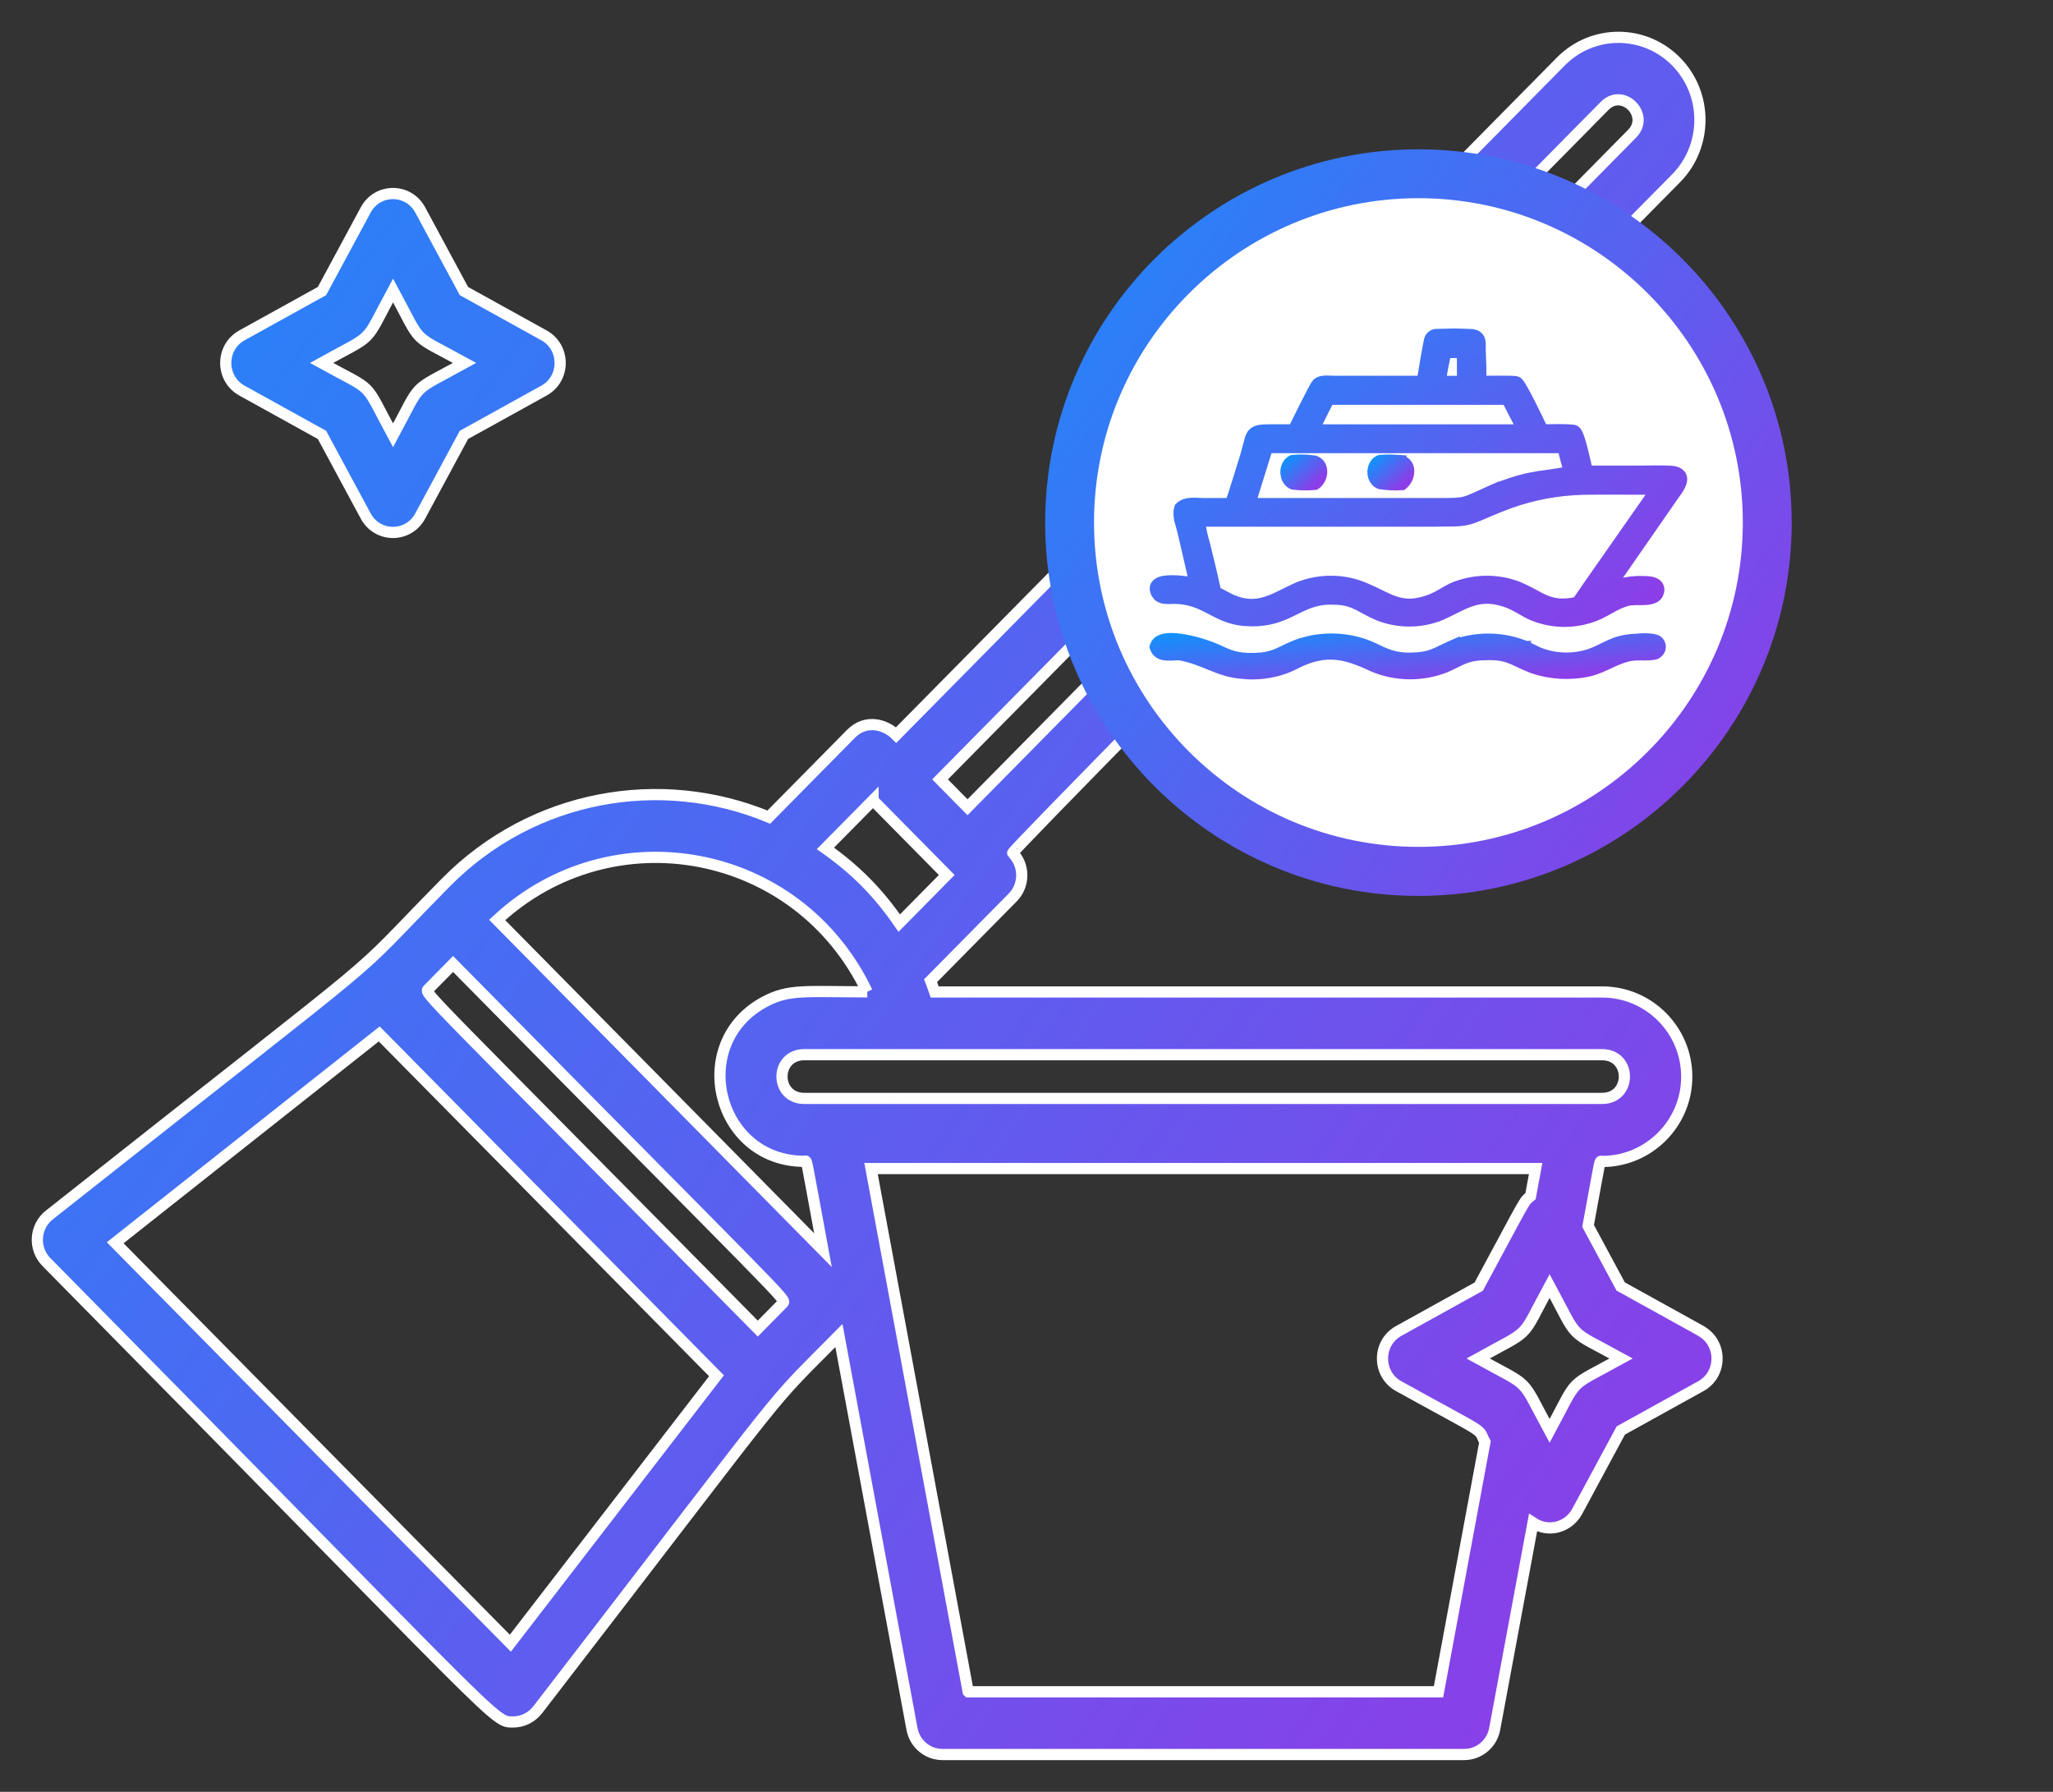
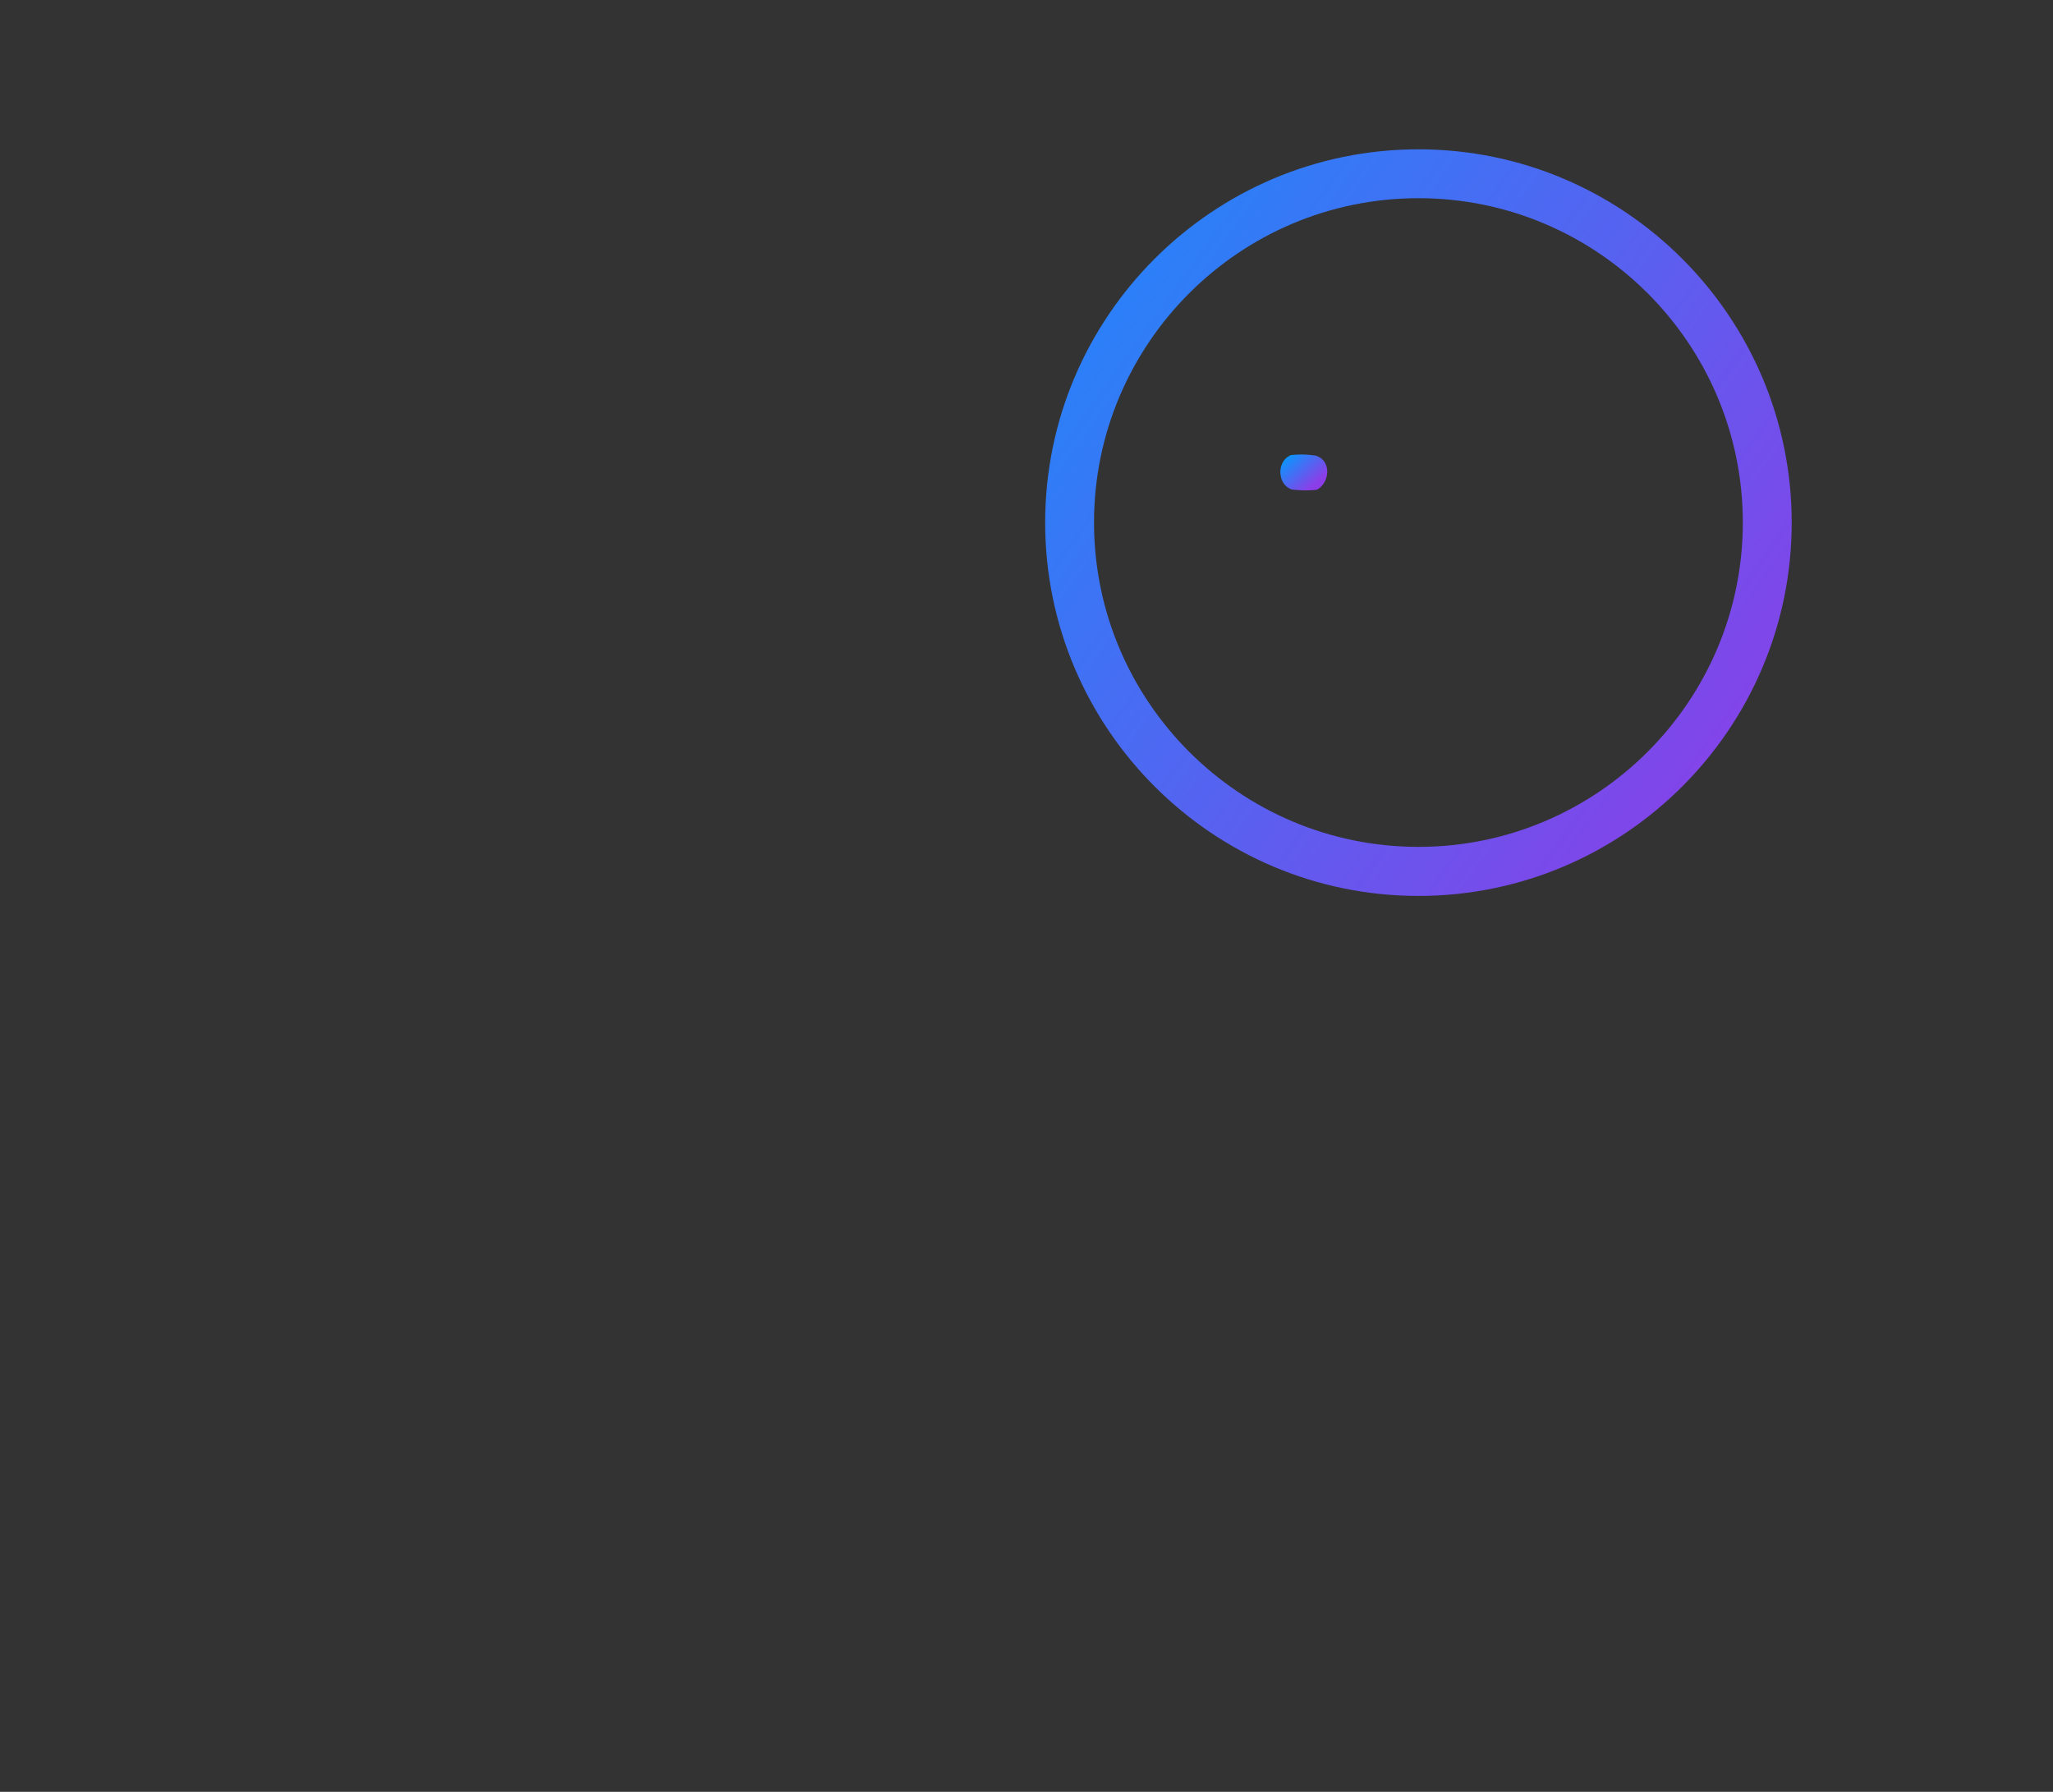
<svg xmlns="http://www.w3.org/2000/svg" width="55" height="48" viewBox="0 0 55 48" fill="none">
  <rect x="0" y="0" width="55" height="48" fill="#333333" stroke="none" />
-   <path d="M6.481 10.463L8.626 11.65L9.798 13.824C10.114 14.409 10.941 14.409 11.257 13.824L12.429 11.65L14.574 10.463C15.151 10.143 15.151 9.305 14.574 8.984L12.429 7.797L11.257 5.623C10.941 5.038 10.114 5.038 9.798 5.623L8.626 7.797L6.481 8.984C5.904 9.305 5.904 10.143 6.481 10.463ZM10.53 7.78C11.348 9.296 10.974 8.909 12.446 9.722C10.97 10.539 11.336 10.168 10.53 11.663C9.711 10.147 10.085 10.534 8.614 9.722C10.089 8.904 9.723 9.275 10.53 7.78ZM45.563 35.649L43.418 34.462L42.545 32.84C42.903 30.915 42.84 31.113 42.923 31.113C44.17 31.113 45.188 30.094 45.188 28.843C45.188 27.592 44.174 26.573 42.923 26.573H25.039C25.002 26.472 24.973 26.371 24.931 26.27L27.13 24.042C27.454 23.713 27.454 23.178 27.13 22.85C27.096 22.816 33.02 16.792 44.902 4.777C45.754 3.913 45.754 2.511 44.902 1.648C44.05 0.784 42.666 0.784 41.814 1.648L24.008 19.691C23.73 19.409 23.202 19.249 22.799 19.657L20.596 21.889C17.716 20.693 14.279 21.274 11.943 23.642C8.984 26.64 11.311 24.648 1.319 32.549C0.925 32.861 0.891 33.451 1.245 33.809C13.576 46.305 13.21 46.128 13.747 46.128C14 46.128 14.241 46.01 14.403 45.804C21.602 36.466 20.38 37.898 22.475 35.776L24.432 46.313C24.507 46.714 24.848 47 25.251 47H39.224C39.623 47 39.968 46.714 40.043 46.313L41.07 40.792C41.498 41.074 42.026 40.901 42.25 40.493L43.422 38.319L45.567 37.132C46.144 36.812 46.144 35.974 45.567 35.654L45.563 35.649ZM41.514 38.332C40.708 36.841 41.057 37.199 39.598 36.391C41.078 35.569 40.712 35.931 41.514 34.449C42.333 35.965 41.959 35.578 43.43 36.391C41.955 37.208 42.321 36.837 41.514 38.332ZM25.937 45.315L23.335 31.303H41.14L41.003 32.044C40.808 32.204 40.924 32.044 39.615 34.466L37.47 35.654C36.893 35.974 36.893 36.812 37.47 37.132C39.964 38.513 39.561 38.218 39.781 38.627L38.538 45.319H25.941L25.937 45.315ZM3.086 33.291L10.16 27.697L19.195 36.854L13.672 44.018L3.086 33.291ZM23.235 26.569C21.585 26.569 21.14 26.489 20.496 26.83C18.41 27.933 19.195 31.109 21.548 31.109C21.631 31.109 21.556 30.844 22.047 33.489L13.319 24.644C16.398 21.78 21.382 22.69 23.231 26.569H23.235ZM23.389 21.439L25.363 23.439L24.091 24.728C23.522 23.903 22.919 23.296 22.113 22.727L23.389 21.434V21.439ZM43.725 3.581L25.92 21.624L25.184 20.878L42.99 2.835C43.476 2.342 44.212 3.088 43.725 3.581ZM42.919 28.253C43.717 28.253 43.717 29.424 42.919 29.424H21.548C20.75 29.424 20.75 28.253 21.548 28.253H42.919ZM20.974 34.908L20.301 35.59C11.402 26.573 11.361 26.611 11.469 26.501L12.138 25.823C21.032 34.836 21.074 34.807 20.978 34.904L20.974 34.908Z" fill="url(#paint0_linear_1460_46929)" stroke="white" stroke-width="0.3" />
-   <circle cx="38" cy="14" r="9" fill="white" />
  <path fill-rule="evenodd" clip-rule="evenodd" d="M38.001 5.309C33.208 5.309 29.309 9.207 29.309 13.997C29.309 18.788 33.208 22.686 38.001 22.686C42.791 22.686 46.69 18.788 46.69 13.997C46.69 9.207 42.791 5.309 38.001 5.309ZM38.001 24C32.486 24 28 19.514 28 14C28 8.486 32.486 4 38.001 4C43.513 4 48 8.486 48 14C48 19.514 43.514 24 38.001 24Z" fill="url(#paint1_linear_1460_46929)" />
-   <path d="M39.443 8.915H39.451L39.546 8.94C39.575 8.953 39.6 8.97 39.622 8.991C39.666 9.034 39.687 9.086 39.696 9.134C39.705 9.18 39.705 9.228 39.704 9.269C39.703 9.313 39.702 9.348 39.703 9.382L39.72 9.824C39.722 9.938 39.721 10.052 39.72 10.166C39.823 10.165 39.981 10.164 40.143 10.163C40.255 10.163 40.366 10.163 40.453 10.165C40.497 10.166 40.536 10.168 40.566 10.171C40.581 10.172 40.596 10.173 40.608 10.175L40.654 10.188L40.69 10.211C40.699 10.219 40.706 10.228 40.711 10.233C40.724 10.248 40.736 10.265 40.749 10.284C40.775 10.322 40.804 10.371 40.836 10.428C40.9 10.541 40.977 10.688 41.052 10.837C41.176 11.084 41.298 11.341 41.357 11.465C41.389 11.464 41.43 11.464 41.476 11.464C41.558 11.463 41.658 11.461 41.756 11.461C41.853 11.461 41.95 11.462 42.026 11.466C42.065 11.467 42.1 11.47 42.128 11.474C42.142 11.475 42.156 11.477 42.169 11.479L42.217 11.498L42.268 11.547C42.279 11.563 42.288 11.581 42.297 11.599C42.314 11.634 42.331 11.679 42.348 11.727C42.381 11.825 42.415 11.949 42.446 12.073C42.494 12.261 42.537 12.46 42.562 12.572H43.976C44.225 12.572 44.497 12.559 44.756 12.575L44.847 12.585C44.932 12.601 45.003 12.633 45.049 12.69C45.114 12.77 45.106 12.867 45.083 12.94C45.06 13.015 45.016 13.09 44.974 13.153L44.855 13.321L43.24 15.648C43.437 15.578 43.644 15.537 43.853 15.53H43.991C44.065 15.53 44.203 15.528 44.31 15.566C44.366 15.586 44.43 15.623 44.465 15.691C44.492 15.745 44.495 15.804 44.48 15.864L44.458 15.924C44.422 16.005 44.351 16.049 44.282 16.072C44.214 16.096 44.135 16.105 44.062 16.108C43.987 16.112 43.91 16.111 43.845 16.11L43.688 16.116C43.531 16.142 43.389 16.205 43.244 16.282C43.103 16.357 42.949 16.451 42.787 16.52L42.784 16.514L42.786 16.52C42.217 16.756 41.572 16.751 41.007 16.506L41.004 16.505C40.896 16.454 40.792 16.392 40.694 16.336C40.645 16.308 40.596 16.281 40.547 16.256L40.399 16.189C39.996 16.037 39.711 16.053 39.449 16.136C39.315 16.178 39.184 16.239 39.044 16.309C38.905 16.377 38.755 16.455 38.589 16.526L38.584 16.517L38.587 16.527C38.047 16.739 37.442 16.736 36.904 16.52L36.901 16.519C36.424 16.31 36.289 16.134 35.834 16.102L35.617 16.097C35.193 16.105 34.929 16.26 34.609 16.415C34.327 16.552 34.013 16.681 33.541 16.679L33.329 16.669C32.925 16.636 32.65 16.477 32.383 16.339C32.117 16.201 31.851 16.077 31.442 16.077C31.415 16.077 31.385 16.079 31.345 16.08C31.307 16.081 31.264 16.082 31.221 16.078C31.14 16.071 31.029 16.047 30.965 15.95L30.966 15.949C30.923 15.885 30.894 15.816 30.901 15.746C30.909 15.67 30.955 15.616 31.009 15.583C31.06 15.551 31.124 15.534 31.186 15.523C31.25 15.513 31.321 15.508 31.393 15.508C31.584 15.507 31.801 15.537 31.946 15.562C31.924 15.454 31.896 15.345 31.87 15.229L31.643 14.245H31.642C31.632 14.204 31.619 14.159 31.605 14.108C31.59 14.059 31.574 14.005 31.561 13.95C31.537 13.843 31.522 13.718 31.56 13.6L31.567 13.575L31.585 13.558C31.683 13.462 31.813 13.438 31.925 13.434C31.982 13.431 32.039 13.433 32.091 13.435C32.145 13.438 32.191 13.441 32.234 13.441H32.933C33.074 13.027 33.197 12.607 33.33 12.185L33.421 11.848C33.442 11.763 33.465 11.682 33.507 11.619C33.555 11.548 33.623 11.508 33.713 11.488C33.797 11.469 33.907 11.465 34.05 11.465H34.623C34.682 11.342 34.801 11.097 34.92 10.861C34.992 10.719 35.063 10.58 35.121 10.471C35.15 10.416 35.176 10.368 35.197 10.332C35.208 10.314 35.217 10.298 35.226 10.285C35.233 10.274 35.243 10.259 35.254 10.247L35.319 10.2C35.342 10.189 35.366 10.181 35.388 10.176C35.433 10.165 35.481 10.16 35.525 10.159C35.57 10.158 35.615 10.16 35.653 10.162C35.694 10.164 35.724 10.166 35.747 10.166H38.062C38.081 10.045 38.115 9.834 38.15 9.631C38.174 9.495 38.198 9.361 38.218 9.258C38.228 9.206 38.237 9.161 38.244 9.127C38.248 9.11 38.251 9.095 38.254 9.083C38.256 9.075 38.262 9.057 38.27 9.042L38.272 9.038L38.305 8.993C38.342 8.953 38.392 8.924 38.446 8.913L38.462 8.911L38.952 8.9C39.116 8.901 39.28 8.906 39.443 8.915ZM42.154 13.167C41.493 13.21 40.843 13.358 40.23 13.605H40.228C39.988 13.701 39.823 13.774 39.691 13.83C39.561 13.886 39.46 13.926 39.355 13.953C39.251 13.98 39.144 13.995 38.997 14.002L38.401 14.009H32.191C32.213 14.144 32.237 14.279 32.272 14.411L32.32 14.58L32.321 14.586L32.477 15.227C32.525 15.426 32.568 15.625 32.61 15.823C32.68 15.854 32.746 15.887 32.807 15.921C32.884 15.963 32.954 16.003 33.028 16.034L33.161 16.083C33.463 16.179 33.712 16.149 33.949 16.068C34.088 16.021 34.224 15.956 34.366 15.885C34.507 15.815 34.656 15.738 34.815 15.674L34.832 15.667H34.836C35.396 15.462 36.016 15.475 36.566 15.704L36.805 15.81C36.88 15.846 36.951 15.882 37.019 15.915C37.156 15.983 37.281 16.041 37.41 16.081C37.661 16.159 37.935 16.17 38.34 16.01L38.48 15.944C38.526 15.92 38.572 15.894 38.62 15.866C38.714 15.812 38.813 15.753 38.92 15.705L38.924 15.714L38.922 15.704C39.405 15.504 39.942 15.469 40.445 15.602L40.658 15.668L40.661 15.67L40.884 15.771C40.953 15.805 41.017 15.838 41.077 15.871C41.199 15.937 41.304 15.996 41.414 16.042C41.621 16.128 41.85 16.169 42.221 16.094C42.299 15.994 42.364 15.889 42.444 15.773L44.275 13.154C43.661 13.153 43.05 13.147 42.438 13.154L42.154 13.167ZM33.643 13.155C33.611 13.257 33.582 13.349 33.553 13.441H38.469C38.911 13.441 39.075 13.441 39.228 13.401C39.304 13.382 39.38 13.352 39.487 13.304L39.929 13.104L40.069 13.043V13.047C40.337 12.938 40.612 12.847 40.893 12.778H40.894L41.203 12.72C41.308 12.704 41.415 12.69 41.518 12.676C41.685 12.653 41.843 12.627 41.983 12.597C41.926 12.413 41.875 12.227 41.833 12.04H33.99L33.643 13.155ZM35.634 10.744C35.511 10.986 35.388 11.225 35.273 11.466H40.716C40.59 11.227 40.464 10.986 40.343 10.744H35.634ZM38.696 9.853C38.674 9.966 38.657 10.073 38.651 10.167H39.131V9.68L39.127 9.533C39.127 9.52 39.128 9.506 39.128 9.492H38.77C38.748 9.606 38.719 9.735 38.696 9.853Z" fill="url(#paint2_linear_1460_46929)" stroke="url(#paint3_linear_1460_46929)" stroke-width="0.2" />
  <path d="M35.068 12.284L35.214 12.301L35.227 12.304L35.287 12.328C35.414 12.394 35.461 12.528 35.457 12.648C35.453 12.783 35.386 12.931 35.267 13.01L35.246 13.023L35.222 13.025C35.029 13.044 34.835 13.04 34.643 13.016L34.63 13.015L34.619 13.01C34.516 12.97 34.447 12.877 34.417 12.771L34.4 12.662C34.396 12.515 34.462 12.361 34.593 12.296L34.609 12.288L34.628 12.286C34.774 12.272 34.922 12.271 35.068 12.284Z" fill="url(#paint4_linear_1460_46929)" stroke="url(#paint5_linear_1460_46929)" stroke-width="0.2" />
-   <path d="M37.523 12.289L37.537 12.29L37.536 12.292C37.623 12.312 37.69 12.358 37.733 12.424C37.775 12.487 37.79 12.561 37.789 12.632C37.786 12.77 37.719 12.92 37.607 13.01L37.583 13.029L37.552 13.031C37.358 13.045 37.163 13.036 36.971 13.005L36.962 13.004L36.954 13.001C36.812 12.952 36.734 12.799 36.732 12.649L36.733 12.648C36.732 12.5 36.805 12.347 36.943 12.292L36.957 12.287L36.972 12.286C37.064 12.278 37.156 12.275 37.248 12.275L37.523 12.289Z" fill="url(#paint6_linear_1460_46929)" stroke="url(#paint7_linear_1460_46929)" stroke-width="0.2" />
-   <path d="M31.243 17.064C31.39 17.045 31.57 17.062 31.744 17.094C32.094 17.157 32.462 17.286 32.597 17.35L32.853 17.466C32.929 17.497 32.999 17.521 33.07 17.54C33.211 17.577 33.363 17.594 33.589 17.591L33.792 17.579C33.977 17.559 34.11 17.514 34.236 17.459C34.402 17.386 34.585 17.28 34.846 17.194H34.847L35.101 17.128C35.7 17.003 36.34 17.08 36.874 17.349H36.873C37.076 17.449 37.236 17.513 37.403 17.549C37.571 17.584 37.752 17.592 37.998 17.571L38.128 17.555C38.412 17.506 38.571 17.39 38.873 17.259L39.013 17.198V17.21C39.613 17.009 40.292 17.026 40.876 17.268H40.877L40.839 17.357L40.877 17.269C40.94 17.295 41.001 17.325 41.058 17.354C41.116 17.383 41.17 17.41 41.227 17.436C41.649 17.61 42.145 17.627 42.584 17.48L42.734 17.421C42.782 17.4 42.826 17.379 42.87 17.357C42.956 17.316 43.044 17.271 43.133 17.231C43.316 17.15 43.518 17.088 43.819 17.077V17.076C43.879 17.069 44.002 17.061 44.122 17.064C44.182 17.066 44.245 17.072 44.3 17.083C44.338 17.091 44.383 17.102 44.422 17.126L44.457 17.154L44.461 17.157L44.495 17.204C44.524 17.254 44.536 17.312 44.524 17.371C44.51 17.448 44.459 17.51 44.393 17.549L44.391 17.55C44.349 17.573 44.292 17.581 44.247 17.585C44.196 17.59 44.137 17.591 44.08 17.592C43.959 17.593 43.851 17.588 43.793 17.593L43.794 17.594C43.582 17.611 43.394 17.688 43.196 17.778C43.003 17.867 42.794 17.973 42.562 18.025H42.56C42.058 18.133 41.526 18.102 41.047 17.936L41.044 17.936C40.896 17.879 40.78 17.825 40.68 17.777C40.579 17.73 40.497 17.69 40.41 17.659C40.283 17.614 40.14 17.585 39.916 17.583L39.661 17.591C39.265 17.617 39.117 17.749 38.756 17.908L38.754 17.909C38.125 18.166 37.382 18.16 36.761 17.89L36.759 17.889C36.398 17.72 36.094 17.604 35.783 17.576C35.476 17.549 35.153 17.606 34.76 17.8L34.739 17.811H34.738C34.311 18.039 33.799 18.138 33.294 18.087V18.086C32.961 18.066 32.696 17.967 32.437 17.862C32.176 17.757 31.923 17.647 31.597 17.588C31.547 17.586 31.493 17.59 31.433 17.593C31.371 17.596 31.303 17.599 31.238 17.594C31.174 17.589 31.104 17.575 31.043 17.538C30.995 17.509 30.955 17.469 30.928 17.416L30.904 17.358L30.895 17.329L30.904 17.301C30.951 17.144 31.101 17.083 31.243 17.064Z" fill="url(#paint8_linear_1460_46929)" stroke="url(#paint9_linear_1460_46929)" stroke-width="0.2" />
  <defs>
    <linearGradient id="paint0_linear_1460_46929" x1="18.181" y1="-39.25" x2="74.168" y2="0.072" gradientUnits="userSpaceOnUse">
      <stop stop-color="#0997FE" />
      <stop offset="1" stop-color="#8B3EE7" />
    </linearGradient>
    <linearGradient id="paint1_linear_1460_46929" x1="35.636" y1="-13.5" x2="60.155" y2="4.103" gradientUnits="userSpaceOnUse">
      <stop stop-color="#0997FE" />
      <stop offset="1" stop-color="#8B3EE7" />
    </linearGradient>
    <linearGradient id="paint2_linear_1460_46929" x1="36.345" y1="2.355" x2="45.797" y2="14.866" gradientUnits="userSpaceOnUse">
      <stop stop-color="#0997FE" />
      <stop offset="1" stop-color="#8B3EE7" />
    </linearGradient>
    <linearGradient id="paint3_linear_1460_46929" x1="36.345" y1="2.355" x2="45.797" y2="14.866" gradientUnits="userSpaceOnUse">
      <stop stop-color="#0997FE" />
      <stop offset="1" stop-color="#8B3EE7" />
    </linearGradient>
    <linearGradient id="paint4_linear_1460_46929" x1="34.827" y1="11.883" x2="35.552" y2="12.676" gradientUnits="userSpaceOnUse">
      <stop stop-color="#0997FE" />
      <stop offset="1" stop-color="#8B3EE7" />
    </linearGradient>
    <linearGradient id="paint5_linear_1460_46929" x1="34.827" y1="11.883" x2="35.552" y2="12.676" gradientUnits="userSpaceOnUse">
      <stop stop-color="#0997FE" />
      <stop offset="1" stop-color="#8B3EE7" />
    </linearGradient>
    <linearGradient id="paint6_linear_1460_46929" x1="37.159" y1="11.883" x2="37.884" y2="12.676" gradientUnits="userSpaceOnUse">
      <stop stop-color="#0997FE" />
      <stop offset="1" stop-color="#8B3EE7" />
    </linearGradient>
    <linearGradient id="paint7_linear_1460_46929" x1="37.159" y1="11.883" x2="37.884" y2="12.676" gradientUnits="userSpaceOnUse">
      <stop stop-color="#0997FE" />
      <stop offset="1" stop-color="#8B3EE7" />
    </linearGradient>
    <linearGradient id="paint8_linear_1460_46929" x1="36.127" y1="16.418" x2="36.317" y2="18.585" gradientUnits="userSpaceOnUse">
      <stop stop-color="#0997FE" />
      <stop offset="1" stop-color="#8B3EE7" />
    </linearGradient>
    <linearGradient id="paint9_linear_1460_46929" x1="36.127" y1="16.418" x2="36.317" y2="18.585" gradientUnits="userSpaceOnUse">
      <stop stop-color="#0997FE" />
      <stop offset="1" stop-color="#8B3EE7" />
    </linearGradient>
  </defs>
</svg>